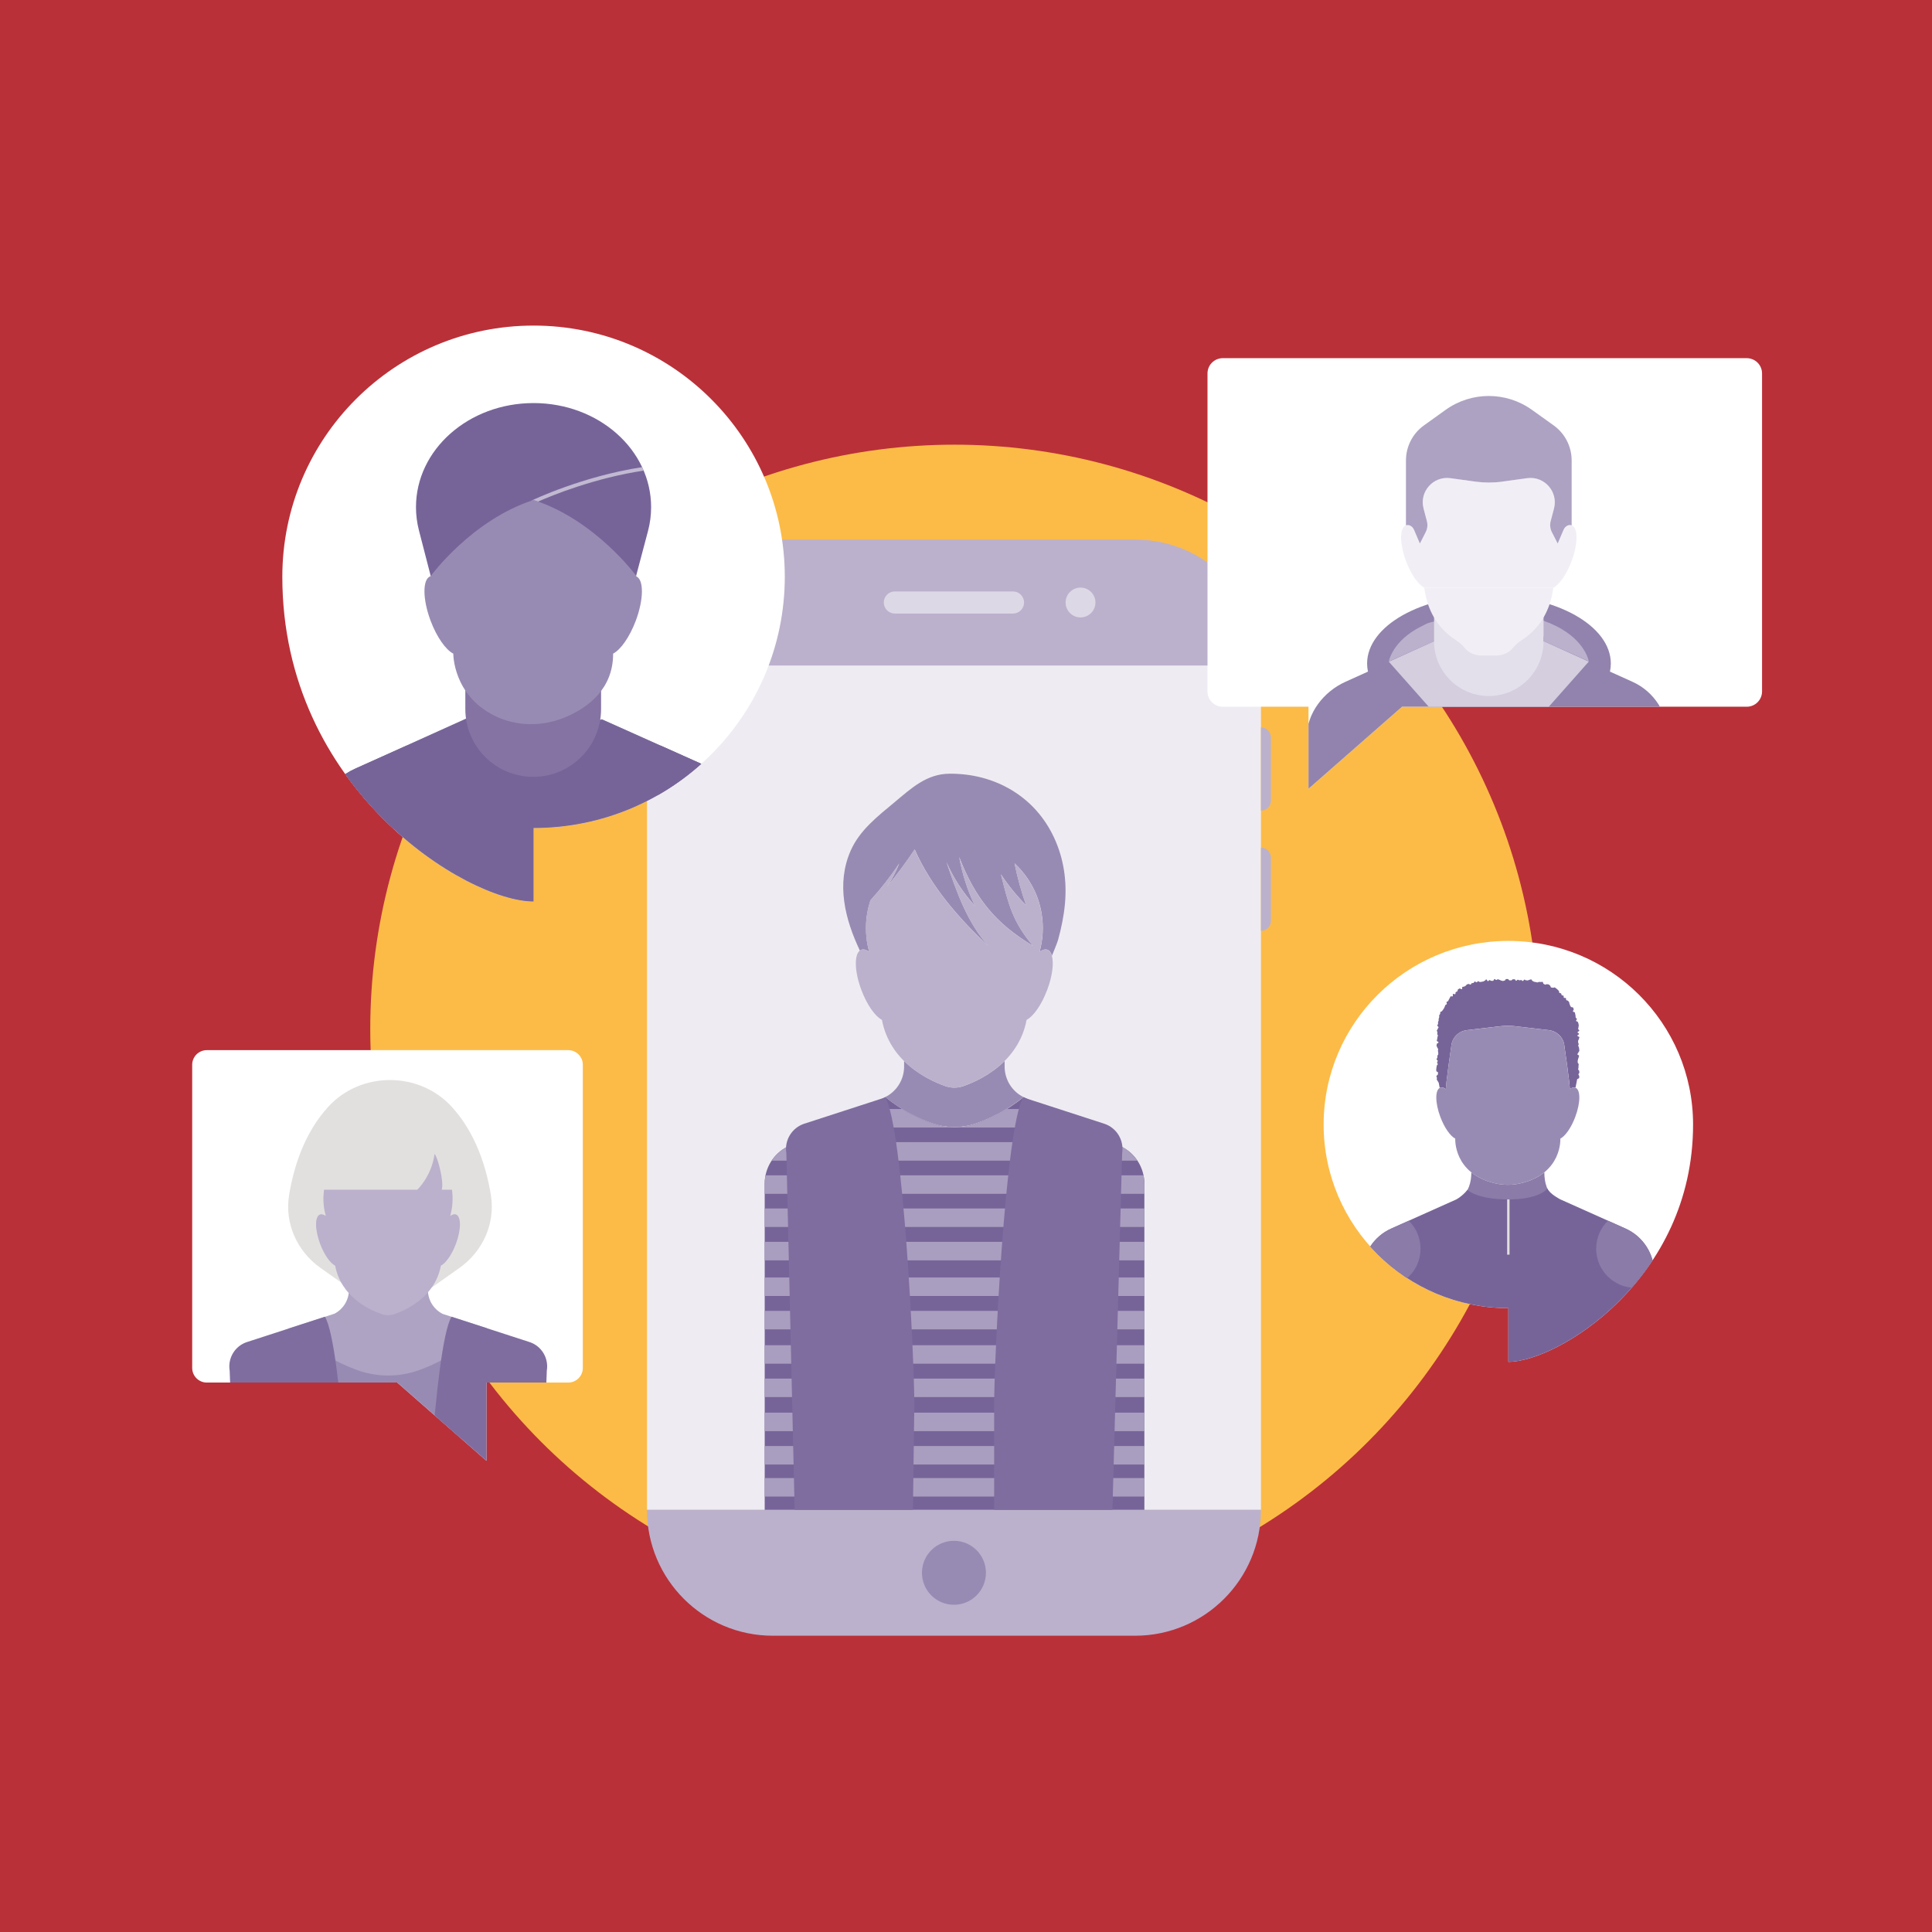
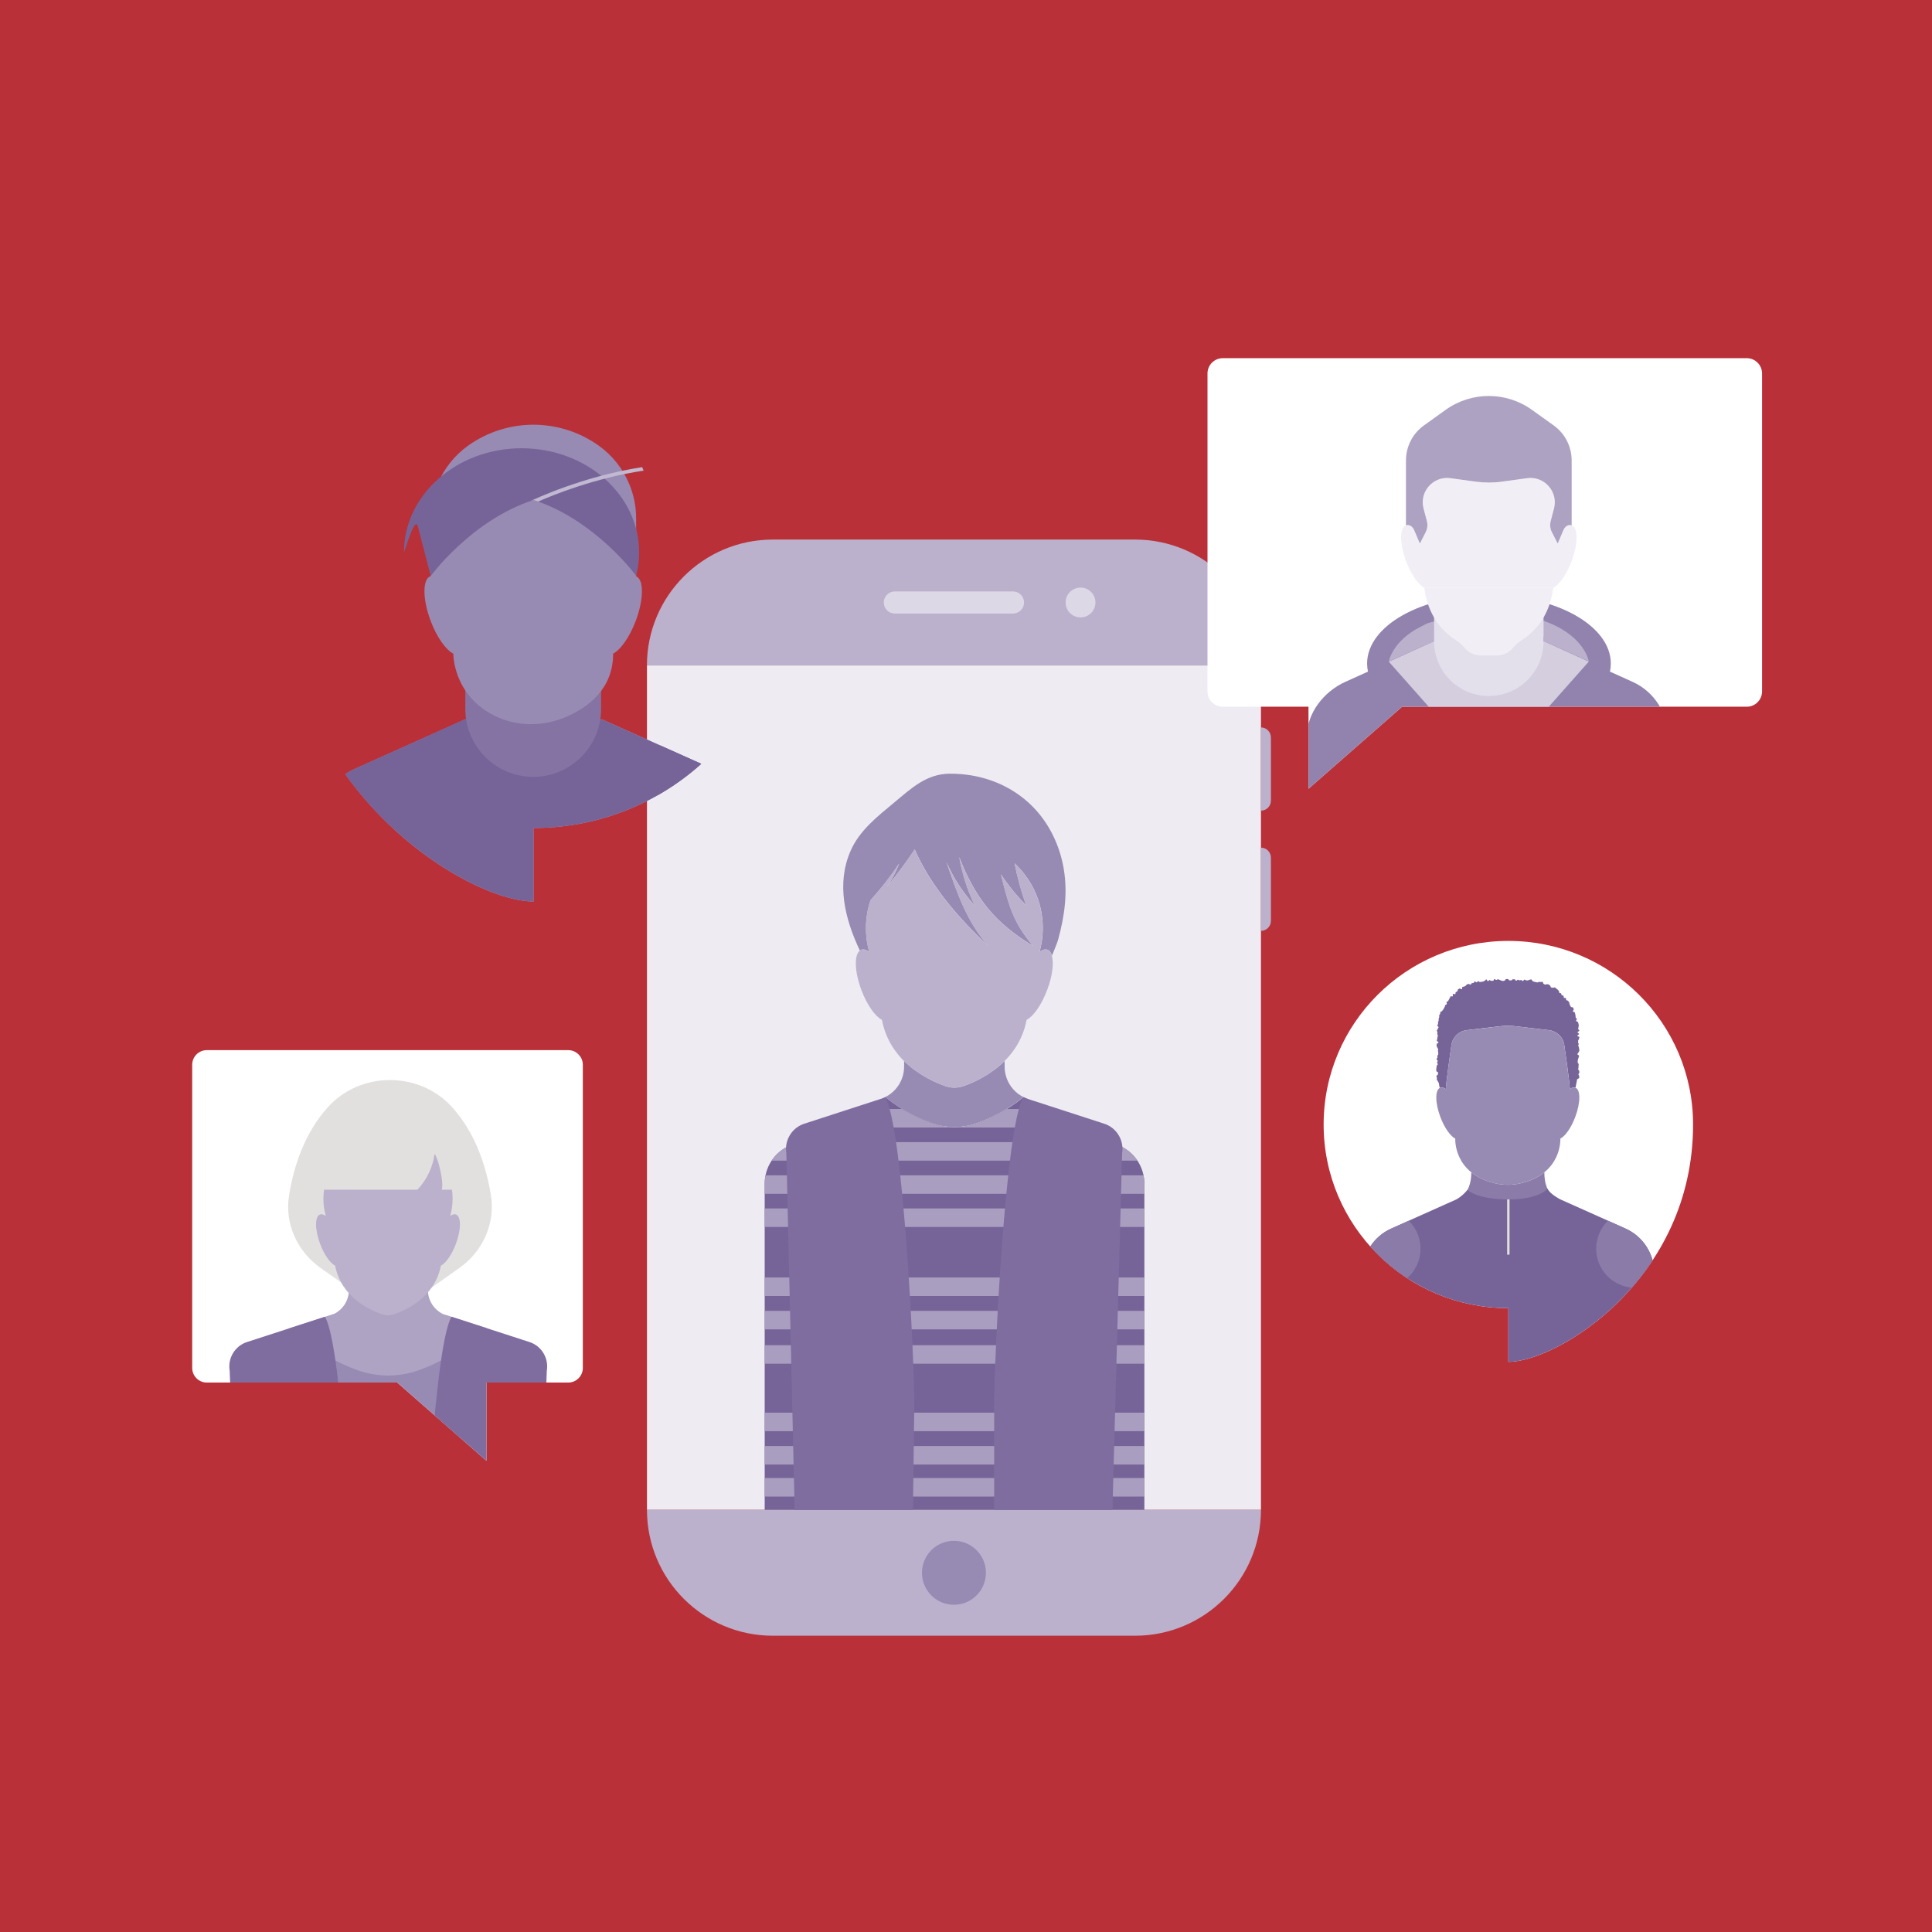
<svg xmlns="http://www.w3.org/2000/svg" xmlns:xlink="http://www.w3.org/1999/xlink" version="1.1" x="0px" y="0px" viewBox="0 0 540 540" style="enable-background:new 0 0 540 540;" xml:space="preserve">
  <style type="text/css"> .st0{fill:#BA3038;} .st1{fill:#FCBB47;} .st2{fill:#EEECF2;} .st3{fill:#BBB1CC;} .st4{fill:#DDD8E6;} .st5{fill:#988BB3;} .st6{fill:#FFFFFF;} .st7{clip-path:url(#SVGID_2_);} .st8{fill:#ADA2C2;} .st9{fill:#766499;} .st10{fill:#8473A3;} .st11{fill:#C1B9D1;} .st12{clip-path:url(#SVGID_4_);} .st13{fill:#9183AD;} .st14{fill:#D4CEDF;} .st15{fill:#F1EFF5;} .st16{fill:#E4E0EB;} .st17{fill:#A99EBF;} .st18{fill:#7F6DA0;} .st19{clip-path:url(#SVGID_6_);} .st20{fill:#AEA3C3;} .st21{fill:#E2E0DF;} .st22{clip-path:url(#SVGID_8_);} .st23{fill:#8B7BA8;} </style>
  <g id="Layer_1">
    <g>
      <rect y="0" class="st0" width="540" height="540" />
    </g>
  </g>
  <g id="Layer_2">
-     <circle class="st1" cx="266.79" cy="287.59" r="163.3" />
    <g>
      <rect x="180.83" y="185.99" class="st2" width="171.61" height="236.01" />
      <path class="st3" d="M317.25,150.81H216.01c-19.43,0-35.19,15.75-35.19,35.19v0h171.61v0 C352.44,166.56,336.68,150.81,317.25,150.81z" />
      <path class="st3" d="M216.01,457.19h101.24c19.43,0,35.19-15.75,35.19-35.19v0H180.83v0 C180.83,441.44,196.58,457.19,216.01,457.19z" />
      <path class="st4" d="M283.14,171.49h-33.03c-1.7,0-3.09-1.38-3.09-3.09l0,0c0-1.7,1.38-3.09,3.09-3.09h33.03 c1.7,0,3.09,1.38,3.09,3.09l0,0C286.23,170.1,284.85,171.49,283.14,171.49z" />
      <circle class="st4" cx="302.01" cy="168.4" r="4.17" />
      <path class="st3" d="M352.44,203.32L352.44,203.32v23.26l0,0c1.53,0,2.78-1.24,2.78-2.78v-17.7 C355.21,204.56,353.97,203.32,352.44,203.32z" />
      <path class="st3" d="M352.44,236.92L352.44,236.92v23.26l0,0c1.53,0,2.78-1.24,2.78-2.78v-17.7 C355.21,238.16,353.97,236.92,352.44,236.92z" />
      <circle class="st5" cx="266.63" cy="439.6" r="8.94" />
    </g>
    <g>
-       <path class="st6" d="M149.13,231.43c38.78,0,70.22-31.44,70.22-70.22S187.91,91,149.13,91s-70.22,31.44-70.22,70.22 c0,59.23,51.59,90.75,70.22,90.75V231.43z" />
      <g>
        <defs>
          <path id="SVGID_1_" d="M149.13,231.43c38.78,0,70.22-31.44,70.22-70.22S187.91,91,149.13,91s-70.22,31.44-70.22,70.22 c0,59.23,51.59,90.75,70.22,90.75V231.43z" />
        </defs>
        <clipPath id="SVGID_2_">
          <use xlink:href="#SVGID_1_" style="overflow:visible;" />
        </clipPath>
        <g class="st7">
          <path class="st8" d="M130.2,201.17v-0.16l-30.82,13.8c-7.44,3.33-12.23,10.72-12.23,18.87v80.43h124.03v-80.43 c0-8.15-4.79-15.54-12.23-18.87l-30.82-13.8v0.16H130.2z" />
          <path class="st9" d="M130.6,201.17l-0.35-0.31l-30.87,13.95c-7.44,3.33-12.23,10.72-12.23,18.87v80.43h124.03v-80.43 c0-8.15-4.79-15.54-12.23-18.87l-30.82-13.8v0.16H130.6z" />
          <path class="st9" d="M87.15,238.69c1.78,0.45,3.64,0.69,5.56,0.69c12.48,0,22.59-10.12,22.59-22.59c0-2.97-0.58-5.79-1.62-8.39 l-14.31,6.41c-7.44,3.33-12.23,10.72-12.23,18.87V238.69z" />
          <path class="st9" d="M211.18,238.69c-1.78,0.45-3.64,0.69-5.56,0.69c-12.48,0-22.59-10.12-22.59-22.59 c0-2.97,0.58-5.79,1.62-8.39l14.31,6.41c7.44,3.33,12.23,10.72,12.23,18.87V238.69z" />
          <path class="st10" d="M158.37,197.27c-6.54,2.85-14.01,2.86-20.37-0.38c-3.76-1.91-6.26-4.43-7.94-6.95v8.22 c0,10.48,8.49,18.97,18.97,18.97h0h0c10.48,0,18.97-8.49,18.97-18.97v-8.06C165.43,193.51,161.78,195.78,158.37,197.27z" />
          <path class="st5" d="M177.8,161.08v-16.21c0-3.33-0.67-6.56-1.91-9.55c-1.78-4.29-4.74-8.07-8.64-10.83 c-10.88-7.7-25.43-7.7-36.31,0c-3.9,2.76-6.86,6.54-8.64,10.83c-1.24,2.99-1.91,6.23-1.91,9.55v16.16 c-0.03,0.01-0.07,0.02-0.1,0.03c-2.23,0.84-2.2,6.41,0.07,12.45c1.72,4.58,4.24,8.11,6.33,9.18h0.01 c0,0.15-0.06,11.46,11.3,17.24c6.36,3.24,13.83,3.23,20.37,0.38c6.14-2.68,13.03-7.86,13-17.62c2.09-1.07,4.6-4.6,6.33-9.18 C179.95,167.51,180,161.96,177.8,161.08z" />
-           <path class="st9" d="M117.1,148.27c0,0,3.29,12.74,3.29,12.74c0,0,11.43-15.67,28.74-21.26c17.31,5.59,28.74,21.26,28.74,21.26 l-0.1,0.05l3.35-12.63c0.57-2.15,0.87-4.38,0.87-6.68c0-16.07-14.71-29.09-32.86-29.09s-32.86,13.03-32.86,29.09 C116.27,143.99,116.56,146.17,117.1,148.27z" />
+           <path class="st9" d="M117.1,148.27c0,0,3.29,12.74,3.29,12.74c0,0,11.43-15.67,28.74-21.26c17.31,5.59,28.74,21.26,28.74,21.26 l-0.1,0.05c0.57-2.15,0.87-4.38,0.87-6.68c0-16.07-14.71-29.09-32.86-29.09s-32.86,13.03-32.86,29.09 C116.27,143.99,116.56,146.17,117.1,148.27z" />
          <path class="st11" d="M149.13,139.75c0.43,0.14,0.85,0.29,1.28,0.44c4.21-1.86,15.87-6.59,29.49-8.65 c-0.14-0.33-0.28-0.65-0.43-0.97c-16.76,2.58-30.51,9.15-31.15,9.46C148.59,139.93,148.86,139.83,149.13,139.75z" />
        </g>
      </g>
    </g>
    <g>
      <path class="st6" d="M341.77,100.11h146.45c2.36,0,4.28,1.91,4.28,4.28v88.86c0,2.36-1.91,4.28-4.28,4.28h-96.34l-26.15,22.93 v-22.93h-23.95c-2.36,0-4.28-1.91-4.28-4.28v-88.86C337.5,102.02,339.41,100.11,341.77,100.11z" />
      <g>
        <defs>
          <path id="SVGID_3_" d="M341.77,100.11h146.45c2.36,0,4.28,1.91,4.28,4.28v88.86c0,2.36-1.91,4.28-4.28,4.28h-96.34l-26.15,22.93 v-22.93h-23.95c-2.36,0-4.28-1.91-4.28-4.28v-88.86C337.5,102.02,339.41,100.11,341.77,100.11z" />
        </defs>
        <clipPath id="SVGID_4_">
          <use xlink:href="#SVGID_3_" style="overflow:visible;" />
        </clipPath>
        <g class="st12">
          <g>
            <path class="st13" d="M456.34,190.59l-6.35-2.87c0.15-0.74,0.24-1.49,0.24-2.25c0-10.56-15.25-19.13-34.06-19.13 c-18.81,0-34.06,8.56-34.06,19.13c0,0.76,0.09,1.51,0.24,2.25l-6.35,2.87c-6,2.71-10.75,8.74-10.75,15.38v55.7h44.42v-2.63 c0-5.1-1.84-51.77-5.17-55.61c3.64,0.75,7.57,1.15,11.67,1.15c4.05,0,7.93-0.4,11.54-1.13c-3.31,3.83-5.15,50.49-5.15,55.58 v2.63h43.65v-55.7C466.2,199.33,462.34,193.31,456.34,190.59z" />
            <path class="st14" d="M427.89,203.18l16.18-18.26l-12.6-5.72v0.13h-30.61v-0.13l-12.68,5.75l16.15,18.22 c3.43,3.88,5.33,50.65,5.33,55.86v2.63h12.89v-2.63C422.55,253.83,424.45,207.06,427.89,203.18z" />
            <path class="st3" d="M388.18,184.89l12.68-5.68v-2.76c-0.66-0.68-1.21-1.44-1.63-2.26c-0.74,0.3-1.43,0.61-2.07,0.94 C389.11,179.17,388.18,184.89,388.18,184.89z" />
            <g>
              <polygon class="st3" points="431.39,176.51 431.39,176.51 431.41,176.49 " />
              <path class="st3" d="M433.11,174.16c-0.43,0.83-0.98,1.6-1.64,2.29v2.74l12.6,5.64C444.07,184.83,442.98,178.2,433.11,174.16z " />
            </g>
          </g>
          <path class="st3" d="M416.42,172.69c-7.94,0.33-16.41,0.29-18.53,2.17s2.13,4,2.13,4l21.16,0.06l7.15,0.84l-0.09-0.27l2.75-0.98 c0,0,3.34-3.82,2.13-4.35C426.08,171.06,418.74,172.59,416.42,172.69z" />
          <g>
            <g>
              <path class="st15" d="M434.15,164.29c1.69-0.86,3.72-3.71,5.11-7.41c1.83-4.87,1.86-9.37,0.06-10.05 c-0.24-0.09-0.51-0.11-0.79-0.06c-0.69,0.13-1.23,0.65-1.5,1.29l-1.64,3.85l-1.63-3.2c-0.48-0.94-0.6-2.03-0.33-3.05 l0.93-3.54c1.24-4.7-2.7-9.14-7.52-8.48l-7.02,0.97c-1.23,0.17-2.46,0.25-3.69,0.25c-1.23,0-2.47-0.08-3.69-0.25l-7.02-0.97 c-4.81-0.67-8.75,3.78-7.52,8.48l0.93,3.54c0.27,1.02,0.15,2.11-0.33,3.05l-1.63,3.2l-1.64-3.85 c-0.27-0.64-0.82-1.17-1.5-1.29c-0.28-0.05-0.54-0.03-0.79,0.06c-1.8,0.68-1.77,5.18,0.06,10.05c1.39,3.7,3.42,6.55,5.11,7.41 " />
              <path class="st8" d="M393.75,146.78c0.67,0.14,1.2,0.66,1.47,1.29l1.64,3.85l1.63-3.2c0.48-0.94,0.6-2.03,0.33-3.05 l-0.93-3.54c-1.24-4.7,2.7-9.14,7.52-8.48l7.02,0.97c1.23,0.17,2.46,0.25,3.69,0.25c1.23,0,2.47-0.08,3.69-0.25l7.02-0.97 c4.81-0.67,8.75,3.78,7.52,8.48l-0.93,3.54c-0.27,1.02-0.15,2.11,0.33,3.05l1.63,3.2l1.64-3.85c0.27-0.63,0.8-1.15,1.47-1.29 c0.28-0.06,0.54-0.04,0.79,0.05v-18.14c0-3.88-1.87-7.53-5.03-9.79c-1.81-1.3-3.94-2.82-6.09-4.36 c-7.2-5.15-16.88-5.15-24.08,0L398,118.9c-3.16,2.26-5.03,5.91-5.03,9.79v18.14C393.21,146.74,393.47,146.73,393.75,146.78z" />
            </g>
            <g>
              <path class="st16" d="M423.38,177.71c-1.18,0.8-2.58,1.23-4.01,1.23l-3.24,4.1l-3.24-4.1c-1.43,0-2.83-0.43-4.01-1.23 l-8.05-9.56v11.09c0,8.45,6.85,15.3,15.3,15.3h0h0c8.45,0,15.3-6.85,15.3-15.3v-2.89l0-8.19L423.38,177.71z" />
              <path class="st15" d="M434.15,164.29H398.1c0,0,0,0-0.01,0c0.55,4.36,2.51,10.6,8.87,14.65c0.89,0.57,1.69,1.27,2.36,2.09 c1.13,1.38,2.82,2.18,4.61,2.18h2.19h2.19c1.79,0,3.48-0.8,4.61-2.18c0.67-0.82,1.47-1.52,2.36-2.09 C431.65,174.89,433.61,168.65,434.15,164.29C434.15,164.29,434.15,164.29,434.15,164.29z" />
            </g>
          </g>
        </g>
      </g>
    </g>
    <g>
      <g>
        <path class="st9" d="M313.54,320.52l-27.45-13.9l0.01,0c-4.91,4.06-10.1,6.33-13.21,7.42c-1.97,0.69-4.02,1.04-6.1,1.04 s-4.13-0.35-6.1-1.04c-3.11-1.09-8.31-3.35-13.21-7.42l-27.44,13.9c-3.87,1.96-6.31,5.95-6.31,10.31V422h106.13v-91.18 C319.85,326.46,317.41,322.47,313.54,320.52z" />
        <g>
          <path class="st17" d="M220.04,320.52c-1.8,0.91-3.28,2.26-4.36,3.89h102.23c-1.08-1.62-2.56-2.98-4.36-3.89l-2.53-1.28h-88.45 L220.04,320.52z" />
          <path class="st17" d="M213.73,330.83v2.84h106.13v-2.84c0-0.79-0.08-1.57-0.24-2.32H213.96 C213.81,329.26,213.73,330.04,213.73,330.83z" />
          <path class="st17" d="M281.39,309.97c-3.3,2.02-6.38,3.33-8.5,4.07c-1.97,0.69-4.02,1.04-6.1,1.04c-2.08,0-4.13-0.35-6.1-1.04 c-2.11-0.74-5.2-2.04-8.5-4.07h-11.33l-10.2,5.17h72.25l-10.2-5.17H281.39z" />
          <rect x="213.73" y="337.77" class="st17" width="106.13" height="5.17" />
-           <rect x="213.73" y="347.1" class="st17" width="106.13" height="5.17" />
          <rect x="213.73" y="357.06" class="st17" width="106.13" height="5.17" />
          <rect x="213.73" y="366.39" class="st17" width="106.13" height="5.17" />
          <rect x="213.73" y="375.99" class="st17" width="106.13" height="5.17" />
-           <rect x="213.73" y="385.32" class="st17" width="106.13" height="5.17" />
          <rect x="213.73" y="394.84" class="st17" width="106.13" height="5.17" />
          <rect x="213.73" y="404.17" class="st17" width="106.13" height="5.17" />
          <rect x="213.73" y="413.12" class="st17" width="106.13" height="5.17" />
        </g>
      </g>
      <g>
        <path class="st5" d="M280.8,298.11v-1.57c-3.94,3.93-8.72,6.05-11.57,7.04c-1.61,0.56-3.35,0.56-4.96,0 c-2.85-0.99-7.62-3.11-11.57-7.04v1.57c0,3.61-2.03,6.9-5.26,8.52l-0.01,0c4.91,4.03,10.1,6.28,13.21,7.36 c1.97,0.68,4.02,1.03,6.1,1.03s4.13-0.35,6.1-1.03c3.11-1.08,8.3-3.33,13.21-7.36l-0.01,0 C282.83,305.02,280.8,301.72,280.8,298.11z" />
        <path class="st5" d="M294.63,234.15c-5.31-11.49-16.49-17.98-29.22-17.9c-6.45,0.04-10.71,4.09-15.41,8 c-4.67,3.89-9.72,7.79-12.23,13.5c-4.09,9.27-1.61,19.13,2.57,27.95c0.12-0.09,0.25-0.17,0.39-0.23c0.64-0.24,1.4-0.02,2.22,0.56 c-0.37-1.34-0.64-2.72-0.78-4.14c-0.08-0.82-0.12-1.65-0.12-2.49c0-0.07,0-0.15,0-0.22c0.02-2.64,0.47-5.17,1.26-7.54 c2.92-3.23,5.62-6.67,8.03-10.3c-0.88,2.26-2.02,4.42-3.39,6.42c2.77-3.3,5.34-6.76,7.72-10.34 c4.51,10.31,12.33,19.28,20.66,27.06c-5.93-6.54-8.94-15.14-11.77-23.5c1.94,4.47,4.64,8.61,7.94,12.19 c-2.07-4.3-3.55-8.89-4.38-13.59c4.49,11.51,10.03,18.44,20.63,24.8c-5.64-6.63-6.87-11.55-8.97-19.99 c2.05,3.11,4.41,6.01,7.04,8.65c-1.35-3.83-2.44-7.75-3.24-11.73c3.87,3.6,6.6,8.42,7.53,13.84c0.65,3.82,0.4,7.49-0.54,10.88 c0.81-0.58,1.58-0.8,2.22-0.56c0.59,0.22,1,0.81,1.24,1.66c0.66-1.73,1.43-3.41,1.73-4.51c0.9-3.29,1.59-6.64,1.9-10.04 C298.23,246.2,297.33,239.98,294.63,234.15z" />
        <path class="st3" d="M294,267.13c-0.06-0.2-0.13-0.39-0.2-0.56c-0.01-0.02-0.02-0.04-0.02-0.05c-0.07-0.15-0.15-0.28-0.23-0.4 c-0.02-0.03-0.04-0.05-0.06-0.08c-0.08-0.11-0.17-0.19-0.26-0.28c-0.03-0.02-0.05-0.05-0.08-0.07c-0.12-0.09-0.25-0.17-0.39-0.22 c-0.64-0.24-1.4-0.02-2.22,0.56c0.94-3.39,1.2-7.07,0.54-10.88c-0.93-5.43-3.66-10.25-7.53-13.84c0.81,3.98,1.89,7.9,3.24,11.73 c-2.62-2.64-4.98-5.55-7.04-8.65c2.1,8.44,3.33,13.37,8.97,19.99c-10.6-6.36-16.14-13.29-20.63-24.8 c0.83,4.7,2.31,9.29,4.38,13.59c-3.3-3.58-6-7.72-7.94-12.19c2.84,8.36,5.85,16.96,11.77,23.5 c-8.33-7.77-16.15-16.75-20.66-27.06c-2.38,3.59-4.95,7.05-7.72,10.34c1.37-2,2.51-4.16,3.39-6.42 c-2.41,3.63-5.11,7.07-8.03,10.3c-0.79,2.38-1.24,4.91-1.26,7.54c0,0.07,0,0.15,0,0.22c0,0.84,0.04,1.67,0.12,2.49 c0.14,1.42,0.41,2.8,0.78,4.14c-0.81-0.58-1.58-0.8-2.22-0.56c-0.14,0.05-0.27,0.13-0.39,0.23c-1.61,1.25-1.46,5.96,0.46,11.04 c1.56,4.15,3.84,7.34,5.73,8.31c2.26,11.84,12.86,16.83,17.74,18.53c1.61,0.56,3.35,0.56,4.96,0c4.89-1.7,15.49-6.69,17.74-18.53 c1.89-0.97,4.17-4.16,5.73-8.31C294.16,272.86,294.59,269.21,294,267.13z" />
      </g>
      <path class="st18" d="M255.56,392.53c0-12.26-3.07-77.27-8.12-85.8l-22.64,7.35c-3.48,1.13-5.61,4.65-5.01,8.28l2.32,99.65h33.06 C255.55,392.6,255.56,392.57,255.56,392.53z" />
      <path class="st18" d="M277.87,392.53c0-12.26,3.07-77.27,8.12-85.8l22.64,7.35c3.48,1.13,5.61,4.65,5.01,8.28L310.93,422h-33.06 C277.87,392.6,277.87,392.57,277.87,392.53z" />
    </g>
    <g>
      <path class="st6" d="M158.83,293.52H57.8c-2.25,0-4.08,1.83-4.08,4.08v84.75c0,2.25,1.83,4.08,4.08,4.08h53.23l24.94,21.87v-21.87 h22.85c2.25,0,4.08-1.83,4.08-4.08V297.6C162.9,295.35,161.08,293.52,158.83,293.52z" />
      <g>
        <defs>
          <path id="SVGID_5_" d="M158.83,293.52H57.8c-2.25,0-4.08,1.83-4.08,4.08v84.75c0,2.25,1.83,4.08,4.08,4.08h53.23l24.94,21.87 v-21.87h22.85c2.25,0,4.08-1.83,4.08-4.08V297.6C162.9,295.35,161.08,293.52,158.83,293.52z" />
        </defs>
        <clipPath id="SVGID_6_">
          <use xlink:href="#SVGID_5_" style="overflow:visible;" />
        </clipPath>
        <g class="st19">
          <g>
            <rect x="87.62" y="378.58" class="st5" width="41.41" height="72.24" />
            <path class="st20" d="M123.55,367.14c-2.42-1.3-3.95-3.83-3.95-6.6v-0.08c-1.7,1.37-3.98,2.56-7.07,3.3 c-2.61,0.62-5.33,0.4-7.94-0.22c-3.09-0.74-5.37-1.93-7.07-3.3v0.31c0,2.78-1.55,5.33-4.01,6.62 c-0.24,0.08-0.75,0.25-0.75,0.25l-12.26,3.95l5.95,4.03c5.03,4.13,10.23,6.44,13.7,7.65c2.69,0.94,5.5,1.41,8.35,1.41 c2.85,0,5.66-0.47,8.36-1.41c3.48-1.21,8.68-3.52,13.7-7.65l5.55-4.17l-12.27-3.95L123.55,367.14z" />
            <path class="st18" d="M98.66,450.7c0-11.81-2.96-74.45-7.83-82.67l-21.81,7.08c-3.35,1.09-5.4,4.48-4.83,7.98l2.61,67.73h31.85 C98.66,450.77,98.66,450.74,98.66,450.7z" />
            <path class="st18" d="M118.37,450.7c0-11.81,2.96-74.45,7.83-82.67l21.81,7.08c3.35,1.09,5.4,4.48,4.83,7.98l-2.61,67.73 h-31.85C118.37,450.77,118.37,450.74,118.37,450.7z" />
          </g>
          <g>
            <path class="st21" d="M100.69,362.23l-11.02-7.78c-6.76-4.77-10.15-12.63-8.86-20.46c1.26-7.71,4.2-17.25,10.91-24.61 c9.13-10.01,25.43-10.01,34.57,0c6.71,7.36,9.65,16.9,10.91,24.61c1.28,7.83-2.11,15.7-8.86,20.46l-11.02,7.78H100.69z" />
            <path class="st3" d="M127.46,339.45c-0.47-0.18-1.03-0.02-1.62,0.41c0.64-2.29,0.84-4.77,0.49-7.33h-2.87 c0.71-2.04-1.06-9.03-2-10.01c-0.83,6.28-4.84,10.01-4.84,10.01H90.57c-0.1,0.76-0.17,1.54-0.18,2.32c0,0.05,0,0.11,0,0.16 c0,0.61,0.03,1.22,0.09,1.82c0.1,1.04,0.3,2.05,0.57,3.03c-0.59-0.42-1.15-0.58-1.62-0.41c-1.48,0.56-1.45,4.24,0.05,8.24 c1.14,3.03,2.81,5.37,4.19,6.07c1.65,8.65,9.39,12.3,12.97,13.54c1.18,0.41,2.45,0.41,3.62,0c3.57-1.24,11.32-4.89,12.97-13.54 c1.38-0.71,3.05-3.04,4.19-6.07C128.92,343.69,128.94,340.01,127.46,339.45z" />
          </g>
        </g>
      </g>
    </g>
    <g>
      <path class="st6" d="M421.59,365.63c-28.52,0-51.63-22.98-51.63-51.32c0-28.34,23.12-51.32,51.63-51.32s51.63,22.98,51.63,51.32 c0,43.29-37.94,66.33-51.63,66.33V365.63z" />
      <g>
        <defs>
          <path id="SVGID_7_" d="M421.59,365.63c-28.52,0-51.63-22.98-51.63-51.32c0-28.34,23.12-51.32,51.63-51.32 s51.63,22.98,51.63,51.32c0,43.29-37.94,66.33-51.63,66.33V365.63z" />
        </defs>
        <clipPath id="SVGID_8_">
          <use xlink:href="#SVGID_7_" style="overflow:visible;" />
        </clipPath>
        <g class="st22">
          <g>
            <path class="st9" d="M401.57,297.92c0,0.24-0.07,0.24-0.07,0.47c0,0.24-0.07,0.24-0.07,0.47c0,0.24,0.03,0.24,0.03,0.47 c0,0.24,0.48,0.24,0.48,0.47c0,0.16-0.05,0.32-0.04,0.48c0.01,0.16-0.44,0.35-0.43,0.51c0.01,0.16,0.14,0.32,0.15,0.48 c0.02,0.16-0.06,0.34-0.03,0.5c0.02,0.16,0.26,0.29,0.29,0.45c0.03,0.16,0.22,0.29,0.25,0.45c0.02,0.09,0.15,0.8,0.27,1.42 c0.05-0.03,0.1-0.06,0.15-0.08c0.46-0.17,1.02-0.02,1.61,0.4c-0.19-0.68,1.58-12.74,1.58-12.74c0.49-2.01,2.18-3.5,4.23-3.74 l9.39-1.1c1.39-0.16,2.79-0.16,4.18,0l9.39,1.1c2.05,0.24,3.74,1.73,4.23,3.74c0,0,1.77,12.05,1.58,12.74 c0.59-0.42,1.15-0.58,1.61-0.4c0,0,0.01,0,0.01,0c0.12-0.61,0.25-1.29,0.27-1.37c0.03-0.16,0.07-0.31,0.09-0.47 c0.03-0.16,0.07-0.31,0.09-0.47c0.02-0.16,0.57-0.26,0.58-0.42c0.02-0.16,0-0.33,0.01-0.49c0.01-0.16-0.23-0.34-0.23-0.5 c0.01-0.16,0.26-0.32,0.26-0.48c0-0.23-0.04-0.23-0.04-0.47c0-0.23-0.29-0.23-0.29-0.47c0-0.23,0.09-0.23,0.09-0.47 c0-0.23,0.01-0.23,0.01-0.47c0-0.23,0.05-0.23,0.05-0.47c0-0.23-0.27-0.23-0.27-0.47c0-0.23-0.01-0.23-0.01-0.47 c0-0.23,0.1-0.23,0.1-0.47c0-0.23,0.15-0.23,0.15-0.47c0-0.24,0.13-0.24,0.13-0.47c0-0.23-0.46-0.23-0.46-0.47 c0-0.23,0.28-0.23,0.28-0.47c0-0.23,0.26-0.23,0.26-0.47c0-0.24-0.04-0.24-0.04-0.47c0-0.24-0.08-0.24-0.08-0.47 s-0.19-0.24-0.19-0.47c0-0.24,0.13-0.24,0.13-0.47c0-0.24-0.16-0.24-0.16-0.47c0-0.24,0.01-0.24,0.01-0.47 c0-0.23,0.21-0.23,0.21-0.47c0-0.24,0.13-0.24,0.13-0.47c0-0.24-0.55-0.24-0.55-0.47c0-0.24,0.46-0.24,0.46-0.47 c0-0.24-0.42-0.24-0.42-0.47c0-0.16,0.51-0.32,0.5-0.48c-0.01-0.16-0.32-0.3-0.33-0.46c-0.01-0.16,0.1-0.32,0.09-0.48 c-0.02-0.16,0.1-0.33,0.08-0.49c-0.02-0.16-0.06-0.32-0.08-0.47c-0.03-0.16-0.11-0.31-0.14-0.46c-0.03-0.15-0.5-0.21-0.54-0.36 c-0.04-0.15,0.28-0.39,0.24-0.54c-0.04-0.15-0.3-0.24-0.35-0.39c-0.05-0.15,0.02-0.33-0.03-0.48 c-0.05-0.15-0.03-0.32-0.09-0.47c-0.05-0.15-0.05-0.32-0.11-0.46c-0.06-0.15-0.47-0.14-0.54-0.28 c-0.06-0.14,0.3-0.48,0.23-0.63c-0.07-0.14-0.09-0.31-0.17-0.45c-0.07-0.14-0.53-0.07-0.61-0.2c-0.08-0.14-0.15-0.27-0.23-0.4 s-0.08-0.32-0.16-0.45c-0.09-0.13-0.03-0.36-0.12-0.49c-0.09-0.13-0.22-0.23-0.31-0.36c-0.09-0.13-0.39-0.09-0.49-0.21 c-0.1-0.12,0-0.41-0.1-0.53c-0.1-0.12-0.46-0.01-0.57-0.12c-0.11-0.12,0.01-0.44-0.1-0.55c-0.11-0.11-0.38-0.06-0.49-0.17 c-0.11-0.11-0.07-0.38-0.19-0.48c-0.12-0.1-0.35-0.07-0.47-0.17c-0.12-0.1-0.03-0.45-0.16-0.55c-0.12-0.1-0.2-0.26-0.33-0.35 c-0.13-0.09-0.24-0.22-0.37-0.31c-0.13-0.09-0.26-0.2-0.39-0.29c-0.13-0.08-0.47,0.16-0.61,0.08c-0.13-0.08-0.35-0.02-0.48-0.1 c-0.14-0.08-0.12-0.43-0.26-0.51c-0.14-0.07-0.23-0.24-0.37-0.31c-0.14-0.07-0.34-0.01-0.48-0.07 c-0.14-0.06-0.4,0.17-0.54,0.11c-0.14-0.06-0.27-0.15-0.41-0.2c-0.14-0.05-0.15-0.52-0.29-0.57c-0.15-0.05-0.35,0.08-0.5,0.04 c-0.15-0.04-0.32,0.02-0.47-0.02c-0.15-0.04-0.35,0.18-0.5,0.15c-0.15-0.03-0.29-0.08-0.44-0.11 c-0.15-0.03-0.29-0.05-0.45-0.08c-0.15-0.02-0.28-0.19-0.43-0.21c-0.15-0.02-0.26-0.45-0.41-0.47 c-0.15-0.01-0.33,0.14-0.48,0.13c-0.15-0.01-0.32,0.18-0.47,0.18c-0.15,0-0.3-0.04-0.46-0.04c-0.23,0-0.23-0.19-0.46-0.19 c-0.23,0-0.23,0.38-0.46,0.38c-0.23,0-0.23-0.27-0.46-0.27c-0.23,0-0.23,0.08-0.47,0.08c-0.23,0-0.23-0.16-0.46-0.16 c-0.23,0-0.23,0.28-0.46,0.28c-0.23,0-0.23-0.41-0.46-0.41c-0.23,0-0.23,0-0.47,0c-0.23,0-0.23,0.32-0.47,0.32 c-0.23,0-0.23-0.02-0.47-0.02s-0.23-0.36-0.47-0.36c-0.23,0-0.23,0-0.46,0c-0.23,0-0.23,0.44-0.46,0.44 c-0.23,0-0.23,0.1-0.46,0.1c-0.23,0-0.23-0.11-0.47-0.11c-0.23,0-0.23-0.21-0.46-0.21c-0.23,0-0.23-0.16-0.46-0.16 c-0.23,0-0.23,0.2-0.46,0.2c-0.23,0-0.23-0.25-0.47-0.25c-0.23,0-0.23,0.49-0.47,0.49c-0.23,0-0.23-0.01-0.47-0.01 c-0.23,0-0.23-0.2-0.47-0.2c-0.15,0-0.3,0.3-0.45,0.31c-0.15,0-0.33-0.52-0.48-0.51c-0.15,0.01-0.28,0.39-0.43,0.4 c-0.15,0.01-0.28,0.18-0.43,0.2c-0.15,0.02-0.29,0.06-0.44,0.08c-0.15,0.02-0.3,0.03-0.45,0.06c-0.15,0.03-0.37-0.27-0.52-0.23 c-0.15,0.03-0.25,0.28-0.4,0.32c-0.15,0.04-0.4-0.28-0.54-0.24c-0.15,0.04-0.21,0.37-0.36,0.41c-0.15,0.05-0.32,0.01-0.46,0.06 c-0.14,0.05-0.19,0.35-0.34,0.4c-0.14,0.06-0.43-0.24-0.57-0.18c-0.14,0.06-0.31,0.06-0.45,0.13c-0.14,0.07-0.2,0.29-0.34,0.36 c-0.14,0.07-0.27,0.16-0.41,0.24c-0.14,0.08-0.36,0.01-0.5,0.09c-0.14,0.08-0.02,0.57-0.15,0.65 c-0.13,0.08-0.56-0.28-0.69-0.19c-0.13,0.09-0.29,0.15-0.41,0.25c-0.13,0.09-0.06,0.45-0.18,0.54 c-0.12,0.1-0.32,0.11-0.44,0.21c-0.12,0.1-0.01,0.46-0.13,0.56c-0.12,0.11-0.55-0.14-0.67-0.03c-0.11,0.11,0.07,0.51-0.04,0.63 c-0.11,0.11-0.52-0.06-0.63,0.05c-0.11,0.12-0.12,0.32-0.22,0.44c-0.1,0.12-0.13,0.3-0.23,0.42c-0.1,0.12-0.11,0.31-0.21,0.43 c-0.09,0.13-0.35,0.13-0.44,0.26c-0.09,0.13,0.14,0.47,0.05,0.6c-0.09,0.13-0.33,0.16-0.41,0.29 c-0.08,0.13-0.08,0.31-0.16,0.45c-0.08,0.14-0.13,0.28-0.2,0.42c-0.07,0.14-0.19,0.25-0.26,0.39 c-0.07,0.14-0.22,0.24-0.28,0.38c-0.06,0.14-0.43,0.16-0.49,0.31c-0.06,0.15,0.01,0.35-0.05,0.49 c-0.05,0.15-0.22,0.26-0.27,0.41c-0.05,0.15,0.06,0.35,0.02,0.51c-0.04,0.15-0.12,0.3-0.16,0.45c-0.04,0.15,0.03,0.33,0,0.49 c-0.04,0.15-0.15,0.29-0.18,0.45c-0.03,0.15,0.04,0.33,0.02,0.48c-0.03,0.15-0.2,0.29-0.22,0.45 c-0.02,0.16,0.36,0.35,0.35,0.51c-0.02,0.16-0.22,0.29-0.23,0.45c-0.01,0.16-0.25,0.3-0.25,0.46 c-0.01,0.16,0.16,0.32,0.16,0.48c0,0.23-0.04,0.23-0.04,0.47c0,0.23,0.17,0.23,0.17,0.47c0,0.23-0.12,0.23-0.12,0.47 c0,0.23-0.07,0.23-0.07,0.47c0,0.23-0.11,0.23-0.11,0.47c0,0.23,0.47,0.23,0.47,0.47c0,0.23-0.47,0.23-0.47,0.47 c0,0.23-0.08,0.23-0.08,0.47c0,0.23,0.2,0.23,0.2,0.47c0,0.24,0.26,0.24,0.26,0.47c0,0.23-0.06,0.23-0.06,0.47 c0,0.23,0.08,0.23,0.08,0.47c0,0.23,0.01,0.23,0.01,0.47c0,0.24-0.24,0.24-0.24,0.47c0,0.24-0.01,0.24-0.01,0.47 s-0.23,0.24-0.23,0.47c0,0.24,0.32,0.24,0.32,0.47c0,0.24-0.16,0.24-0.16,0.47c0,0.24,0.17,0.24,0.17,0.47 C401.85,297.69,401.57,297.69,401.57,297.92z" />
            <g>
              <path class="st5" d="M440.34,304.02c-0.46-0.17-1.02-0.02-1.61,0.4c0.19-0.68-1.58-12.74-1.58-12.74 c-0.49-2.01-2.18-3.5-4.23-3.74l-9.39-1.1c-1.39-0.16-2.79-0.16-4.18,0l-9.39,1.1c-2.05,0.24-3.74,1.73-4.23,3.74 c0,0-1.77,12.06-1.58,12.74c-0.59-0.42-1.15-0.58-1.61-0.4c-1.47,0.55-1.45,4.22,0.05,8.19c1.13,3.01,2.79,5.34,4.16,6.04h0 c0,0-0.6,9.69,11.02,12.47c2.41,0.58,4.92,0.58,7.33,0c11.62-2.78,11.02-12.47,11.02-12.47c1.37-0.7,3.03-3.02,4.16-6.04 C441.79,308.24,441.81,304.57,440.34,304.02z" />
              <path class="st23" d="M431.65,327.74v-0.07c-1.57,1.27-3.68,2.37-6.54,3.05c-2.41,0.58-4.92,0.58-7.33,0 c-2.85-0.68-4.97-1.78-6.54-3.05v0.07c0,2.62-0.75,5.67-3.1,6.85l0.07,0.06c3.56,2.93,6.54,3.84,8.8,4.63 c1.43,0.5,2.92,0.75,4.43,0.75c1.51,0,3-0.25,4.43-0.75c2.26-0.78,5.92-1.3,9.48-4.23l-0.66-0.42 C432.35,333.45,431.65,330.36,431.65,327.74z" />
            </g>
          </g>
          <g>
            <path class="st9" d="M410.16,332.58c0,0,2.6,2.66,11.43,2.66c8.83,0,10.92-3.02,10.92-3.02c0.7,1.54,3.61,3.01,3.61,3.01 l18.21,8.15c4.89,2.19,8.04,7.05,8.04,12.41v31.12H380.8V355.8c0-5.36,3.15-10.22,8.04-12.41l18.21-8.15 C407.06,335.23,408.58,334.48,410.16,332.58z" />
            <path class="st23" d="M386.1,359.96c6.04,0,10.94-4.9,10.94-10.94c0-3.06-1.26-5.83-3.29-7.82l-4.9,2.2 c-4.89,2.19-8.04,7.05-8.04,12.41v2.79C382.37,359.46,384.18,359.96,386.1,359.96z" />
            <path class="st23" d="M454.33,343.39l-4.9-2.2c-2.03,1.99-3.29,4.75-3.29,7.82c0,6.04,4.9,10.94,10.94,10.94 c1.92,0,3.73-0.5,5.3-1.37v-2.79C462.37,350.44,459.22,345.58,454.33,343.39z" />
            <polygon class="st21" points="421.59,335.24 421.25,335.24 421.25,350.68 421.92,350.68 421.92,335.24 " />
          </g>
        </g>
      </g>
    </g>
  </g>
</svg>